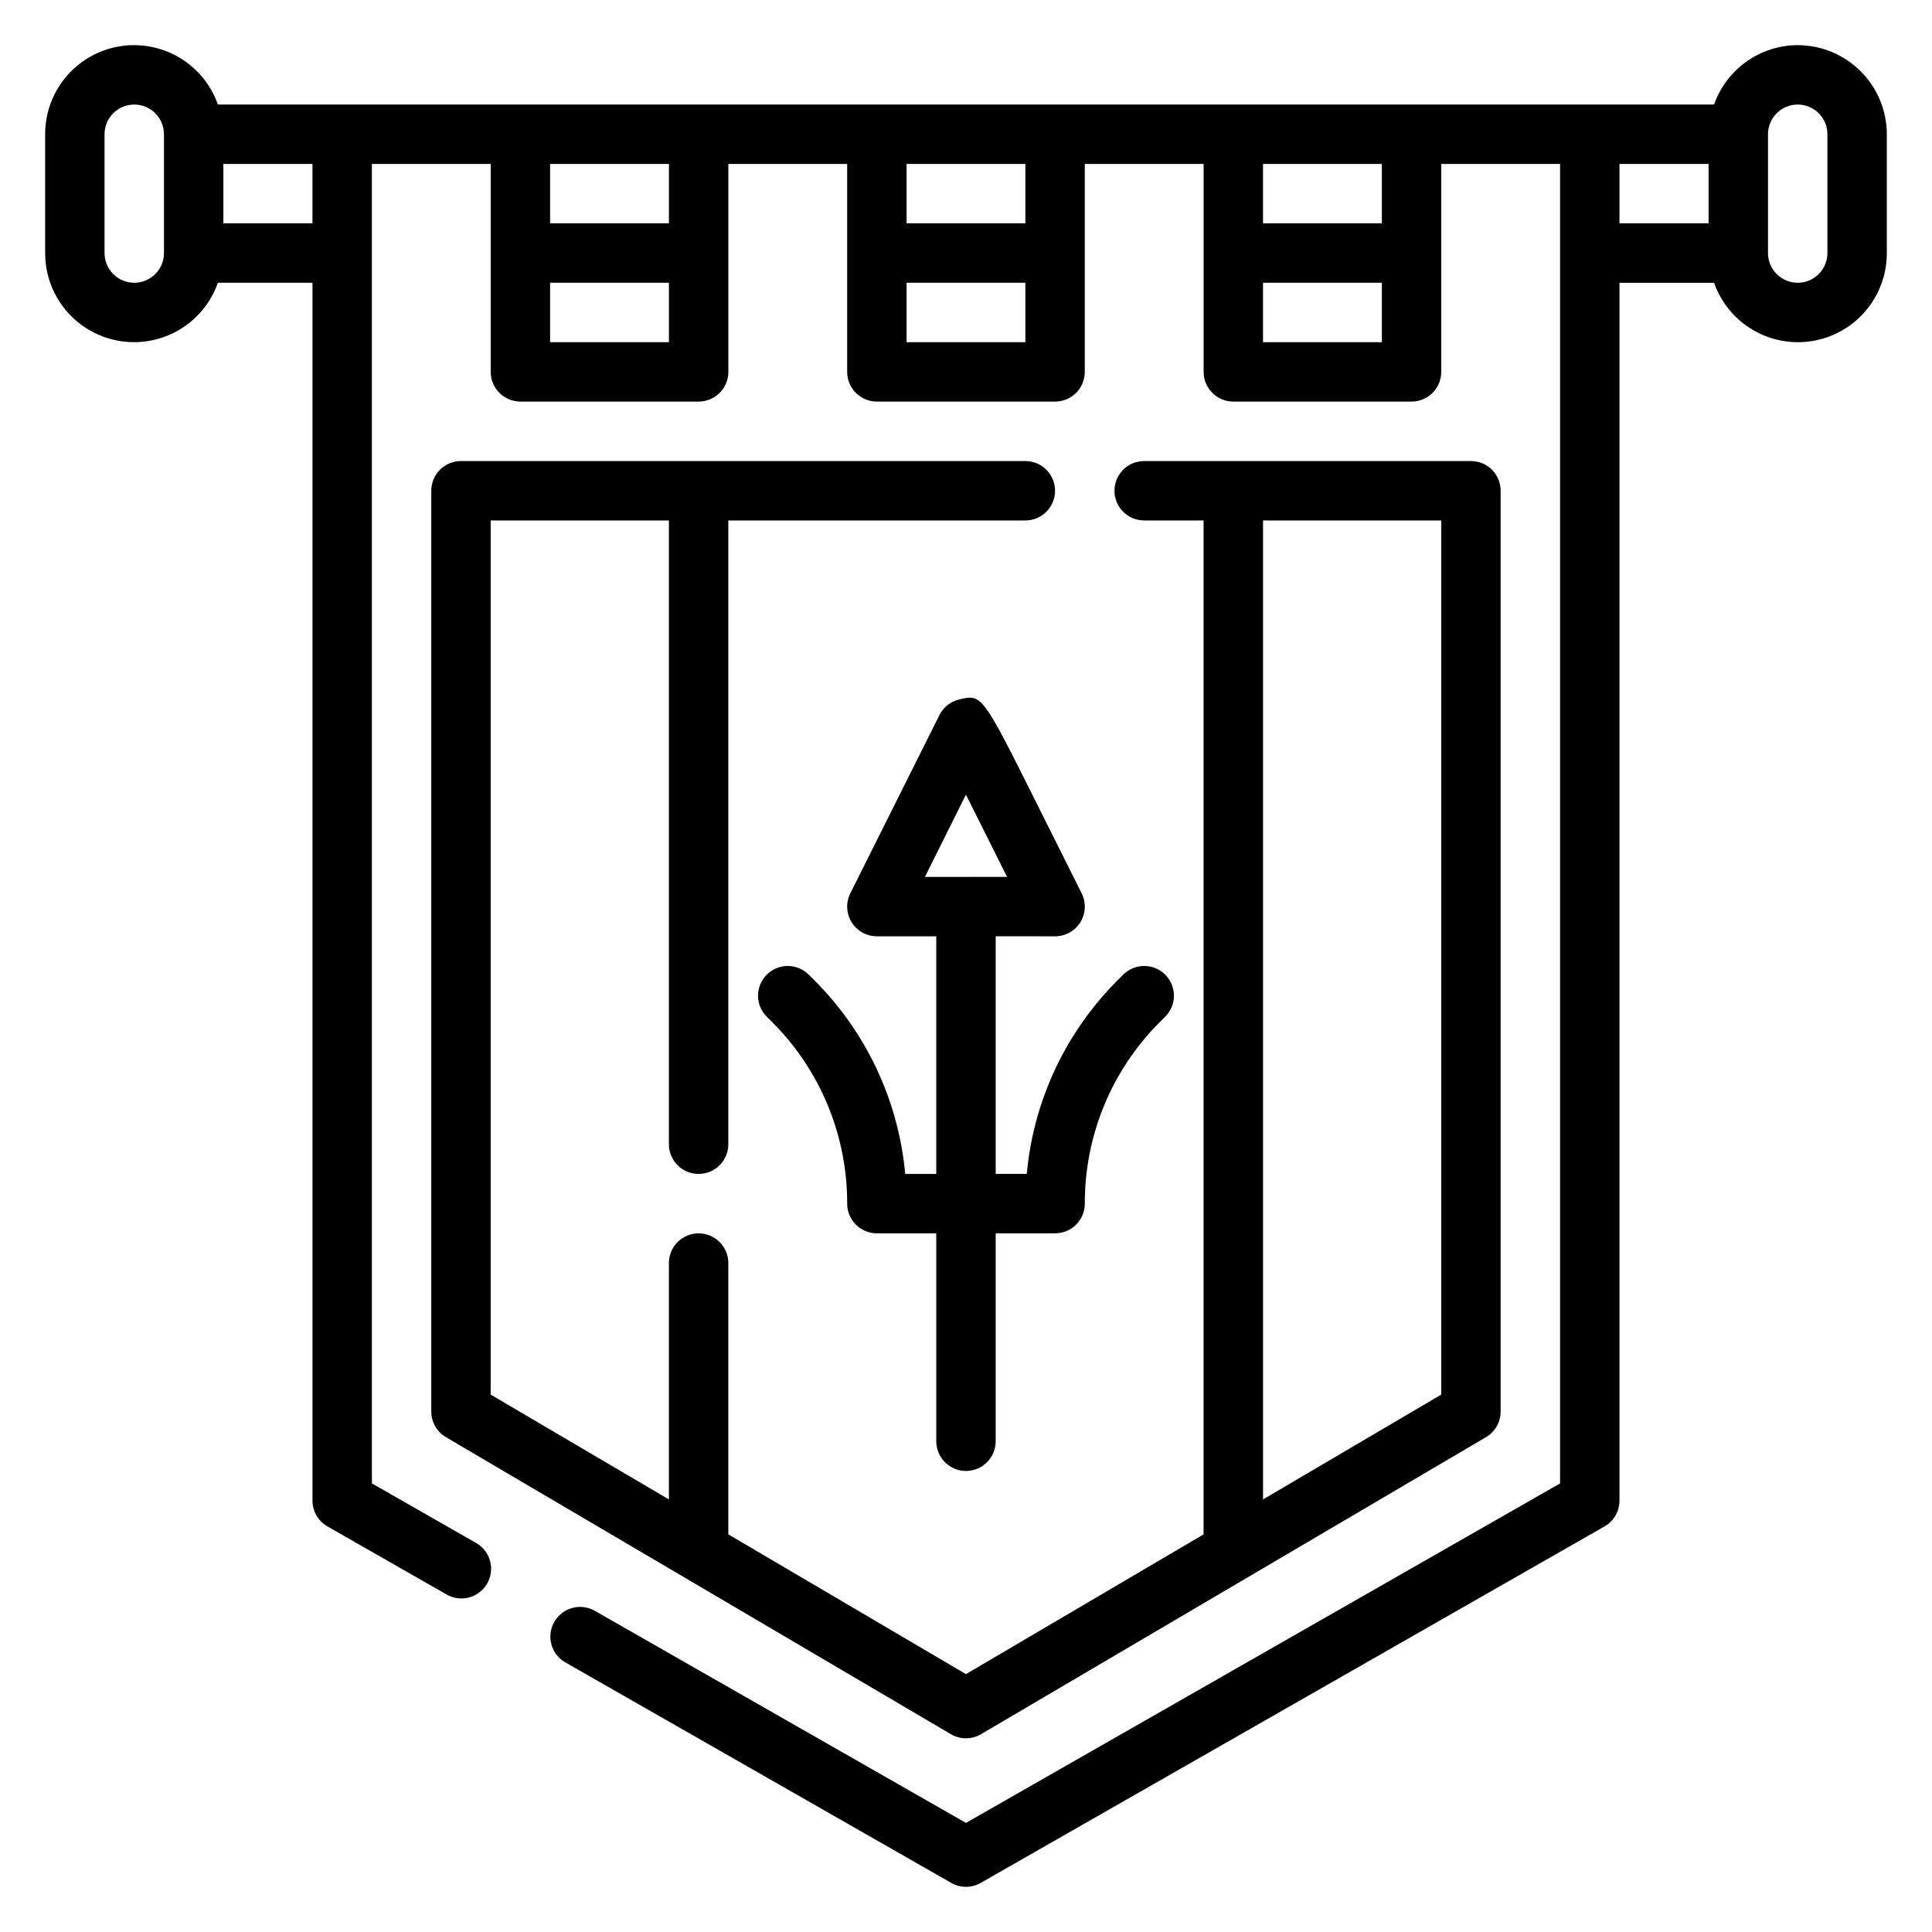
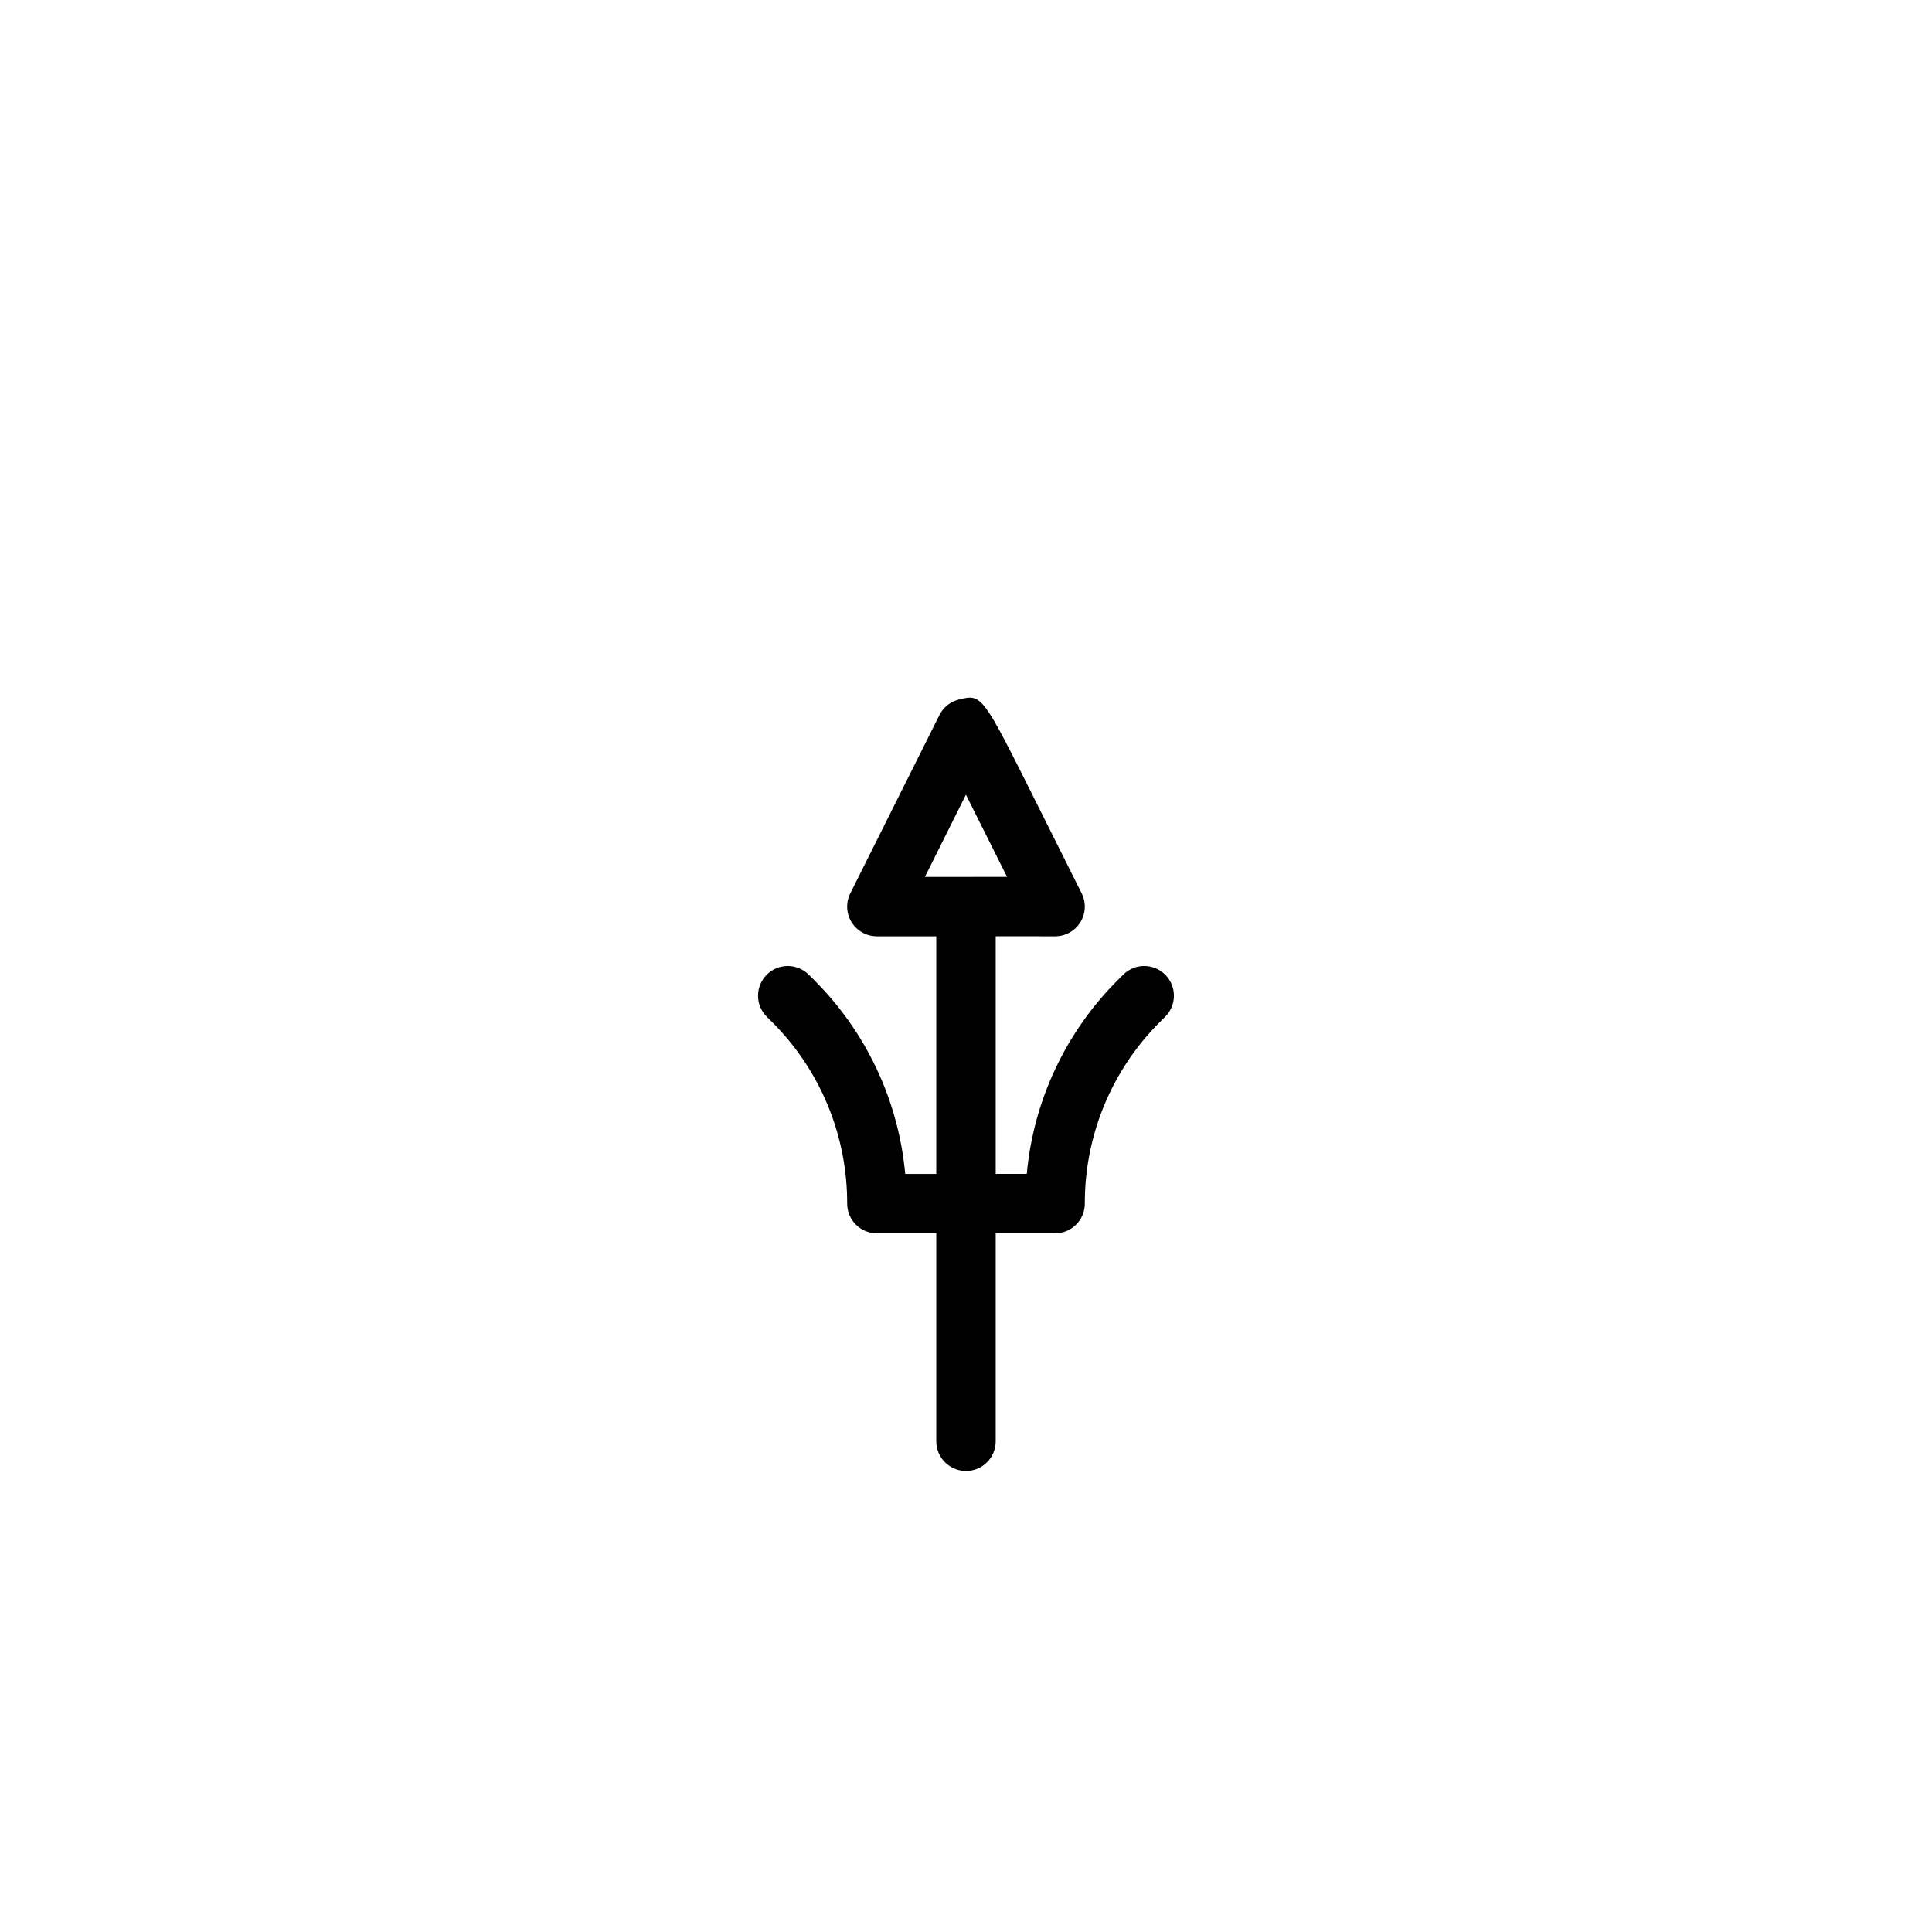
<svg xmlns="http://www.w3.org/2000/svg" fill="#000000" width="800px" height="800px" version="1.1" viewBox="144 144 512 512">
  <g>
-     <path d="m620.41 155.96c-4.867 0.016-9.609 1.539-13.578 4.356-3.969 2.82-6.969 6.797-8.586 11.391h-396.5c-2.481-7.059-8.168-12.52-15.32-14.711-7.152-2.191-14.922-0.855-20.93 3.602-6.012 4.453-9.547 11.5-9.531 18.98v31.488c-0.016 7.481 3.519 14.527 9.531 18.98 6.008 4.457 13.777 5.793 20.93 3.602 7.152-2.195 12.84-7.652 15.32-14.711h25.066v322.75c0 2.824 1.516 5.434 3.969 6.832l31.488 17.992c1.812 1.074 3.984 1.375 6.019 0.836 2.039-0.539 3.773-1.875 4.82-3.703 1.047-1.832 1.316-4.004 0.746-6.035-0.57-2.027-1.93-3.746-3.777-4.762l-27.52-15.73v-349.67h31.488v55.105c0 2.086 0.828 4.09 2.305 5.566 1.477 1.477 3.481 2.305 5.566 2.305h47.23c2.09 0 4.094-0.828 5.566-2.305 1.477-1.477 2.309-3.481 2.309-5.566v-55.105h31.488v55.105c0 2.086 0.828 4.09 2.305 5.566 1.477 1.477 3.477 2.305 5.566 2.305h47.23c2.09 0 4.09-0.828 5.566-2.305 1.477-1.477 2.309-3.481 2.309-5.566v-55.105h31.488v55.105c0 2.086 0.828 4.09 2.305 5.566s3.477 2.305 5.566 2.305h47.23c2.09 0 4.09-0.828 5.566-2.305 1.477-1.477 2.305-3.481 2.305-5.566v-55.105h31.488v349.68l-157.44 89.961-98.43-56.246-0.004 0.004c-3.769-2.102-8.527-0.777-10.668 2.969-2.141 3.746-0.867 8.52 2.859 10.699l102.34 58.477c2.418 1.387 5.391 1.387 7.809 0l165.31-94.465c2.453-1.398 3.969-4.008 3.969-6.832v-322.75h25.066c2.481 7.059 8.168 12.52 15.32 14.711 7.156 2.191 14.922 0.855 20.934-3.598 6.012-4.457 9.547-11.504 9.527-18.984v-31.488c-0.008-6.262-2.496-12.266-6.926-16.691-4.426-4.426-10.43-6.918-16.691-6.926zm-432.96 55.105c0 4.348-3.523 7.871-7.871 7.871-4.348 0-7.871-3.523-7.871-7.871v-31.488c0-4.348 3.523-7.871 7.871-7.871 4.348 0 7.871 3.523 7.871 7.871zm39.359-7.871h-23.613v-15.746h23.613zm62.977 31.488v-15.746h31.488v15.746zm31.488-31.488h-31.488v-15.746h31.488zm62.977 31.488v-15.746h31.488v15.746zm31.488-31.488h-31.488v-15.746h31.488zm62.977 31.488v-15.746h31.488v15.746zm31.488-31.488h-31.488v-15.746h31.488zm62.977-15.742h23.617v15.742h-23.617zm55.105 23.617v-0.004c0 4.348-3.527 7.871-7.875 7.871-4.348 0-7.871-3.523-7.871-7.871v-31.488c0-4.348 3.523-7.871 7.871-7.871 4.348 0 7.875 3.523 7.875 7.871z" />
-     <path d="m415.74 266.18h-149.57c-4.348 0-7.875 3.523-7.875 7.871v244.03c0 2.789 1.477 5.371 3.883 6.785l133.82 78.711c2.465 1.453 5.519 1.453 7.981 0l133.82-78.711c2.406-1.414 3.883-3.996 3.883-6.785v-244.03c0-2.09-0.828-4.09-2.305-5.566-1.477-1.477-3.481-2.305-5.566-2.305h-86.594c-4.348 0-7.871 3.523-7.871 7.871s3.523 7.871 7.871 7.871h15.742l0.004 268.7-62.977 37.039-62.977-37.039v-71.898c0-4.348-3.527-7.871-7.875-7.871-4.348 0-7.871 3.523-7.871 7.871v62.641l-47.23-27.781v-231.66h47.23v165.31c0 4.348 3.523 7.871 7.871 7.871 4.348 0 7.875-3.523 7.875-7.871v-165.31h78.719c4.348 0 7.871-3.523 7.871-7.871s-3.523-7.871-7.871-7.871zm62.977 15.742h47.23v231.66l-47.23 27.781z" />
    <path d="m423.61 392.13c2.731 0 5.266-1.41 6.699-3.731 1.434-2.32 1.562-5.219 0.344-7.66l-11.809-23.617c-14.59-29.18-14.59-29.207-20.656-27.758-2.285 0.539-4.211 2.07-5.25 4.176-0.43 0.863-23.602 47.203-23.602 47.203-1.219 2.438-1.086 5.336 0.348 7.656 1.434 2.32 3.969 3.731 6.695 3.731h15.742v62.969h-8.234 0.004c-1.785-19.461-10.359-37.676-24.219-51.457l-1.352-1.348c-3.078-3.07-8.062-3.062-11.133 0.016-3.07 3.078-3.066 8.062 0.012 11.133l1.344 1.34h0.004c12.82 12.754 20.008 30.105 19.961 48.191 0 2.086 0.828 4.09 2.305 5.566 1.477 1.473 3.477 2.305 5.566 2.305h15.742v55.105-0.004c0 4.348 3.527 7.875 7.875 7.875s7.871-3.527 7.871-7.875v-55.102h15.742c2.09 0 4.09-0.832 5.566-2.305 1.477-1.477 2.309-3.481 2.309-5.566-0.051-18.082 7.133-35.43 19.945-48.184l1.352-1.348h0.004c3.078-3.07 3.082-8.055 0.012-11.133-3.07-3.078-8.055-3.086-11.133-0.016l-1.359 1.355c-13.855 13.781-22.422 31.992-24.203 51.449h-8.234v-62.969zm-23.633-37.535c3.481 6.953 7.617 15.238 10.895 21.789l-10.84 0.004c-0.016 0-0.023-0.008-0.039-0.008s-0.023 0.008-0.039 0.008h-10.836c4.703-9.41 8.227-16.469 10.863-21.793z" />
  </g>
</svg>